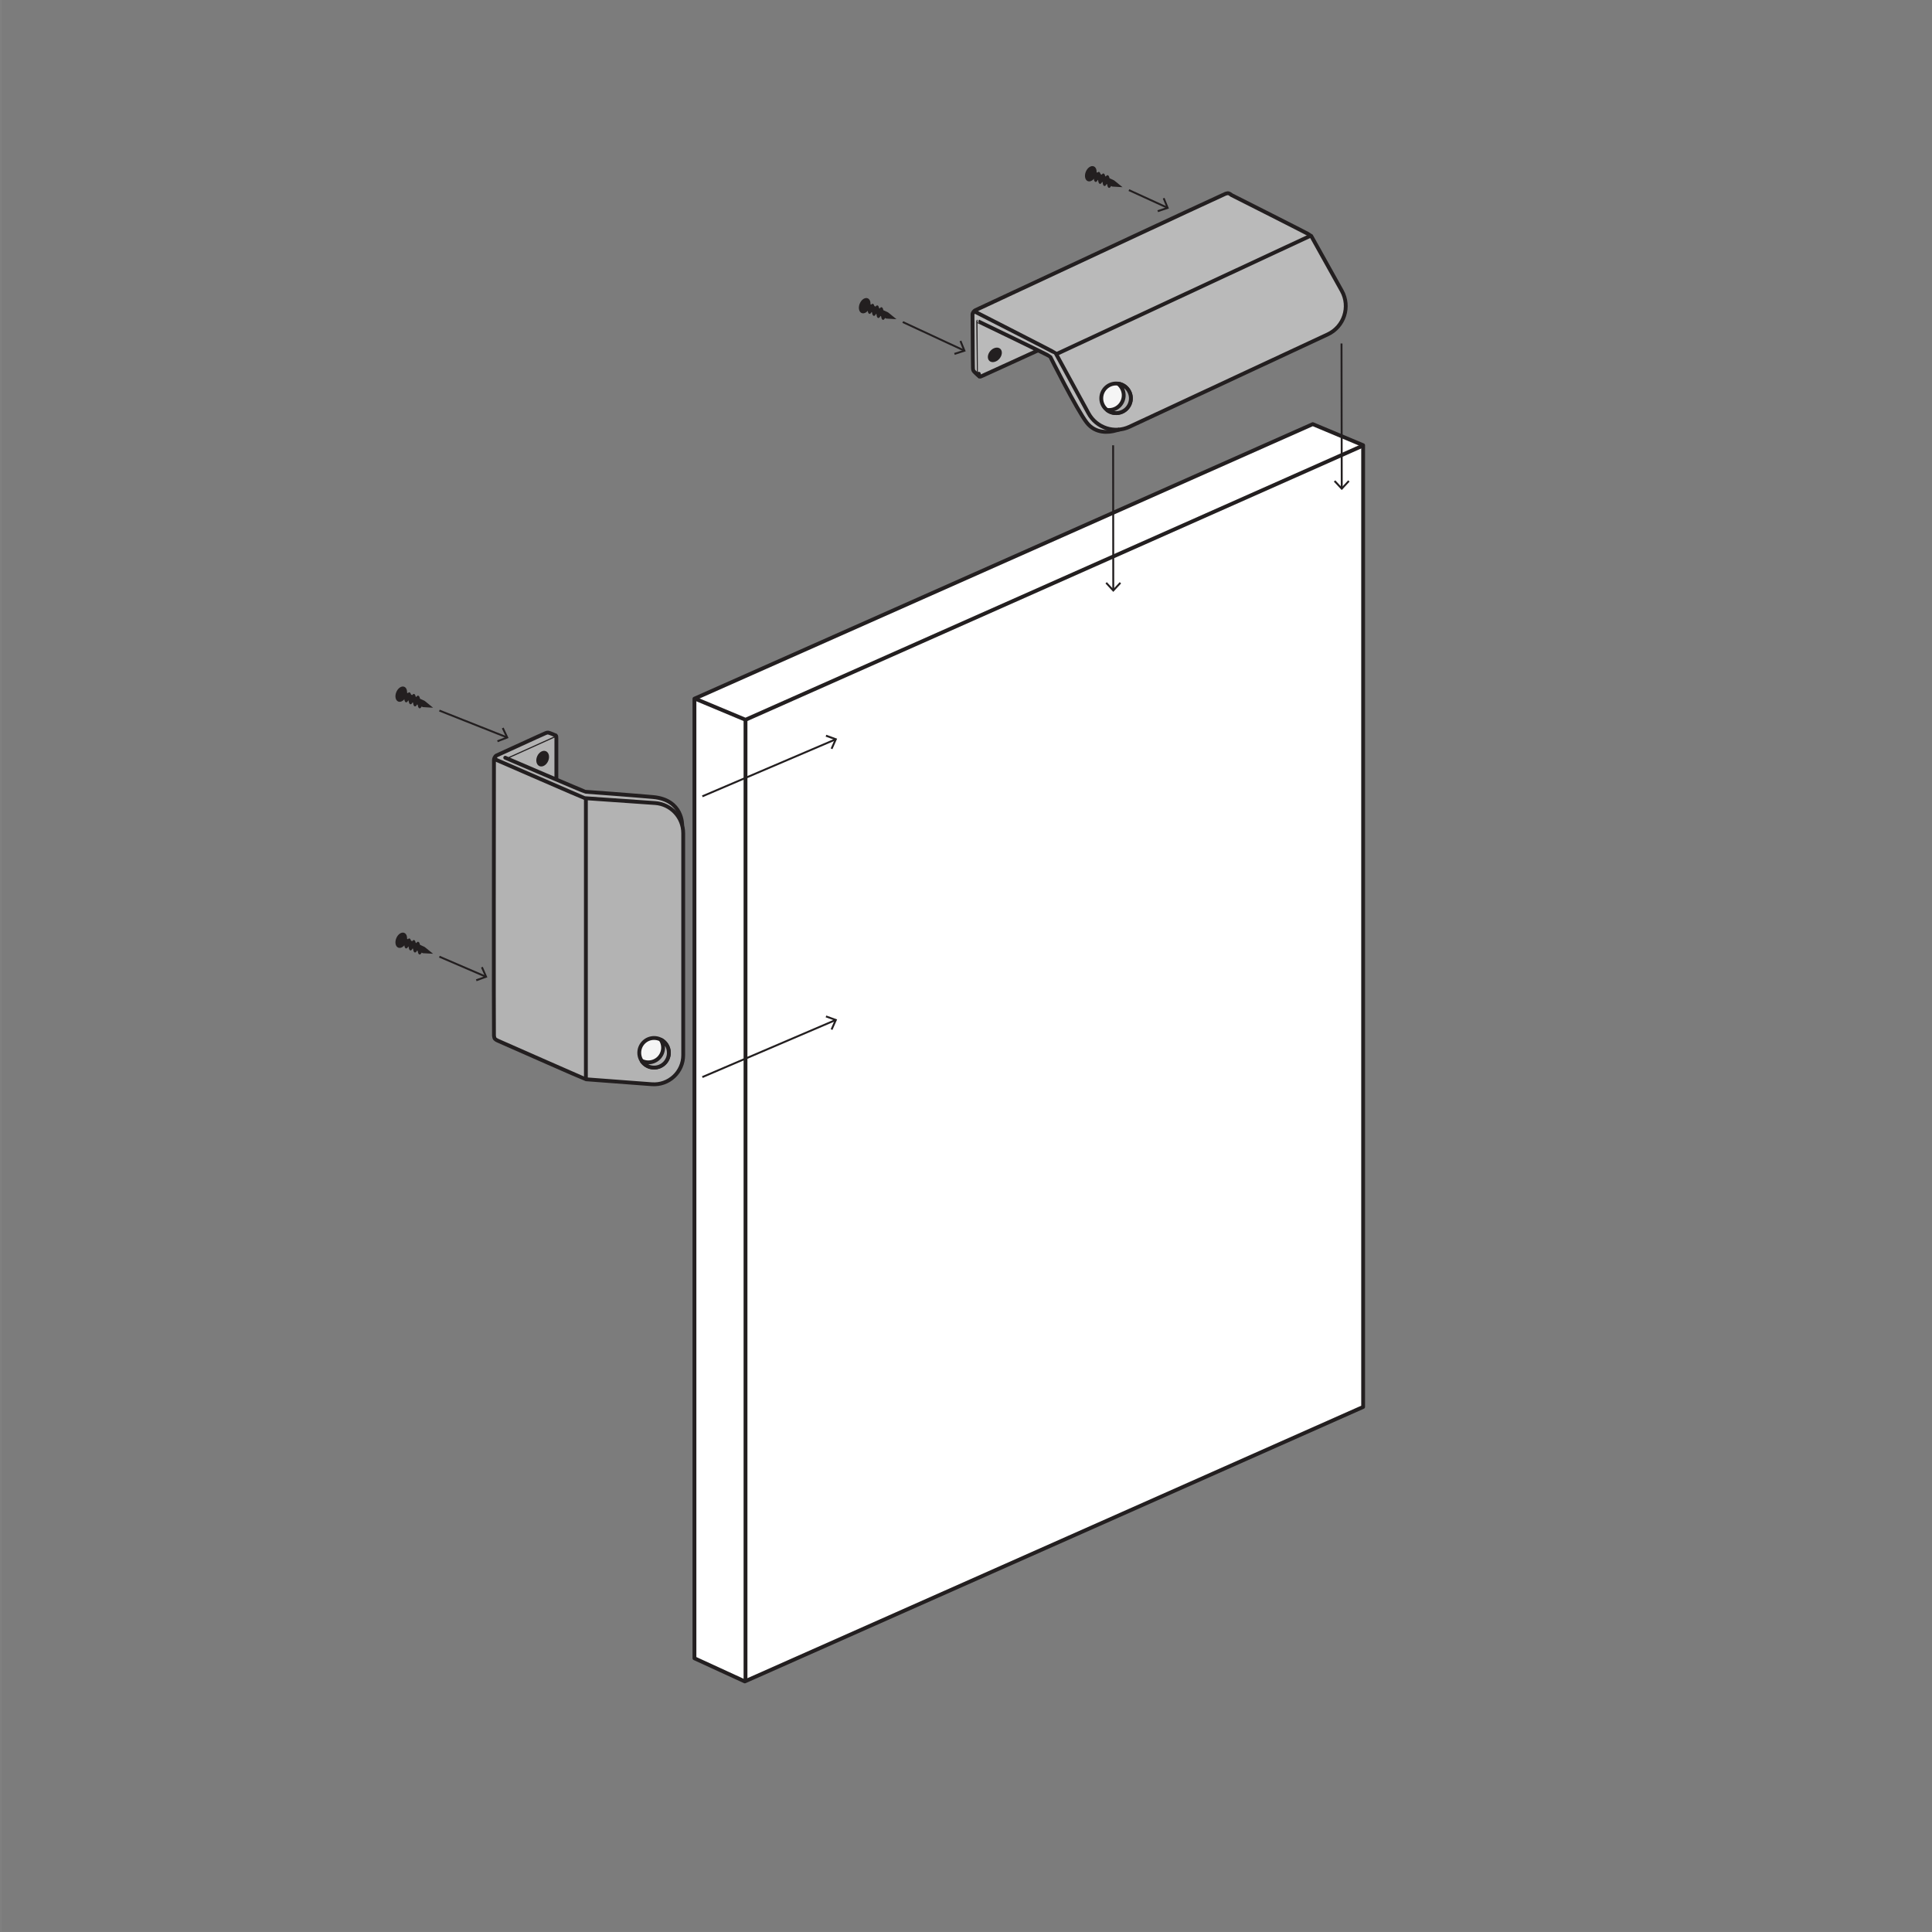
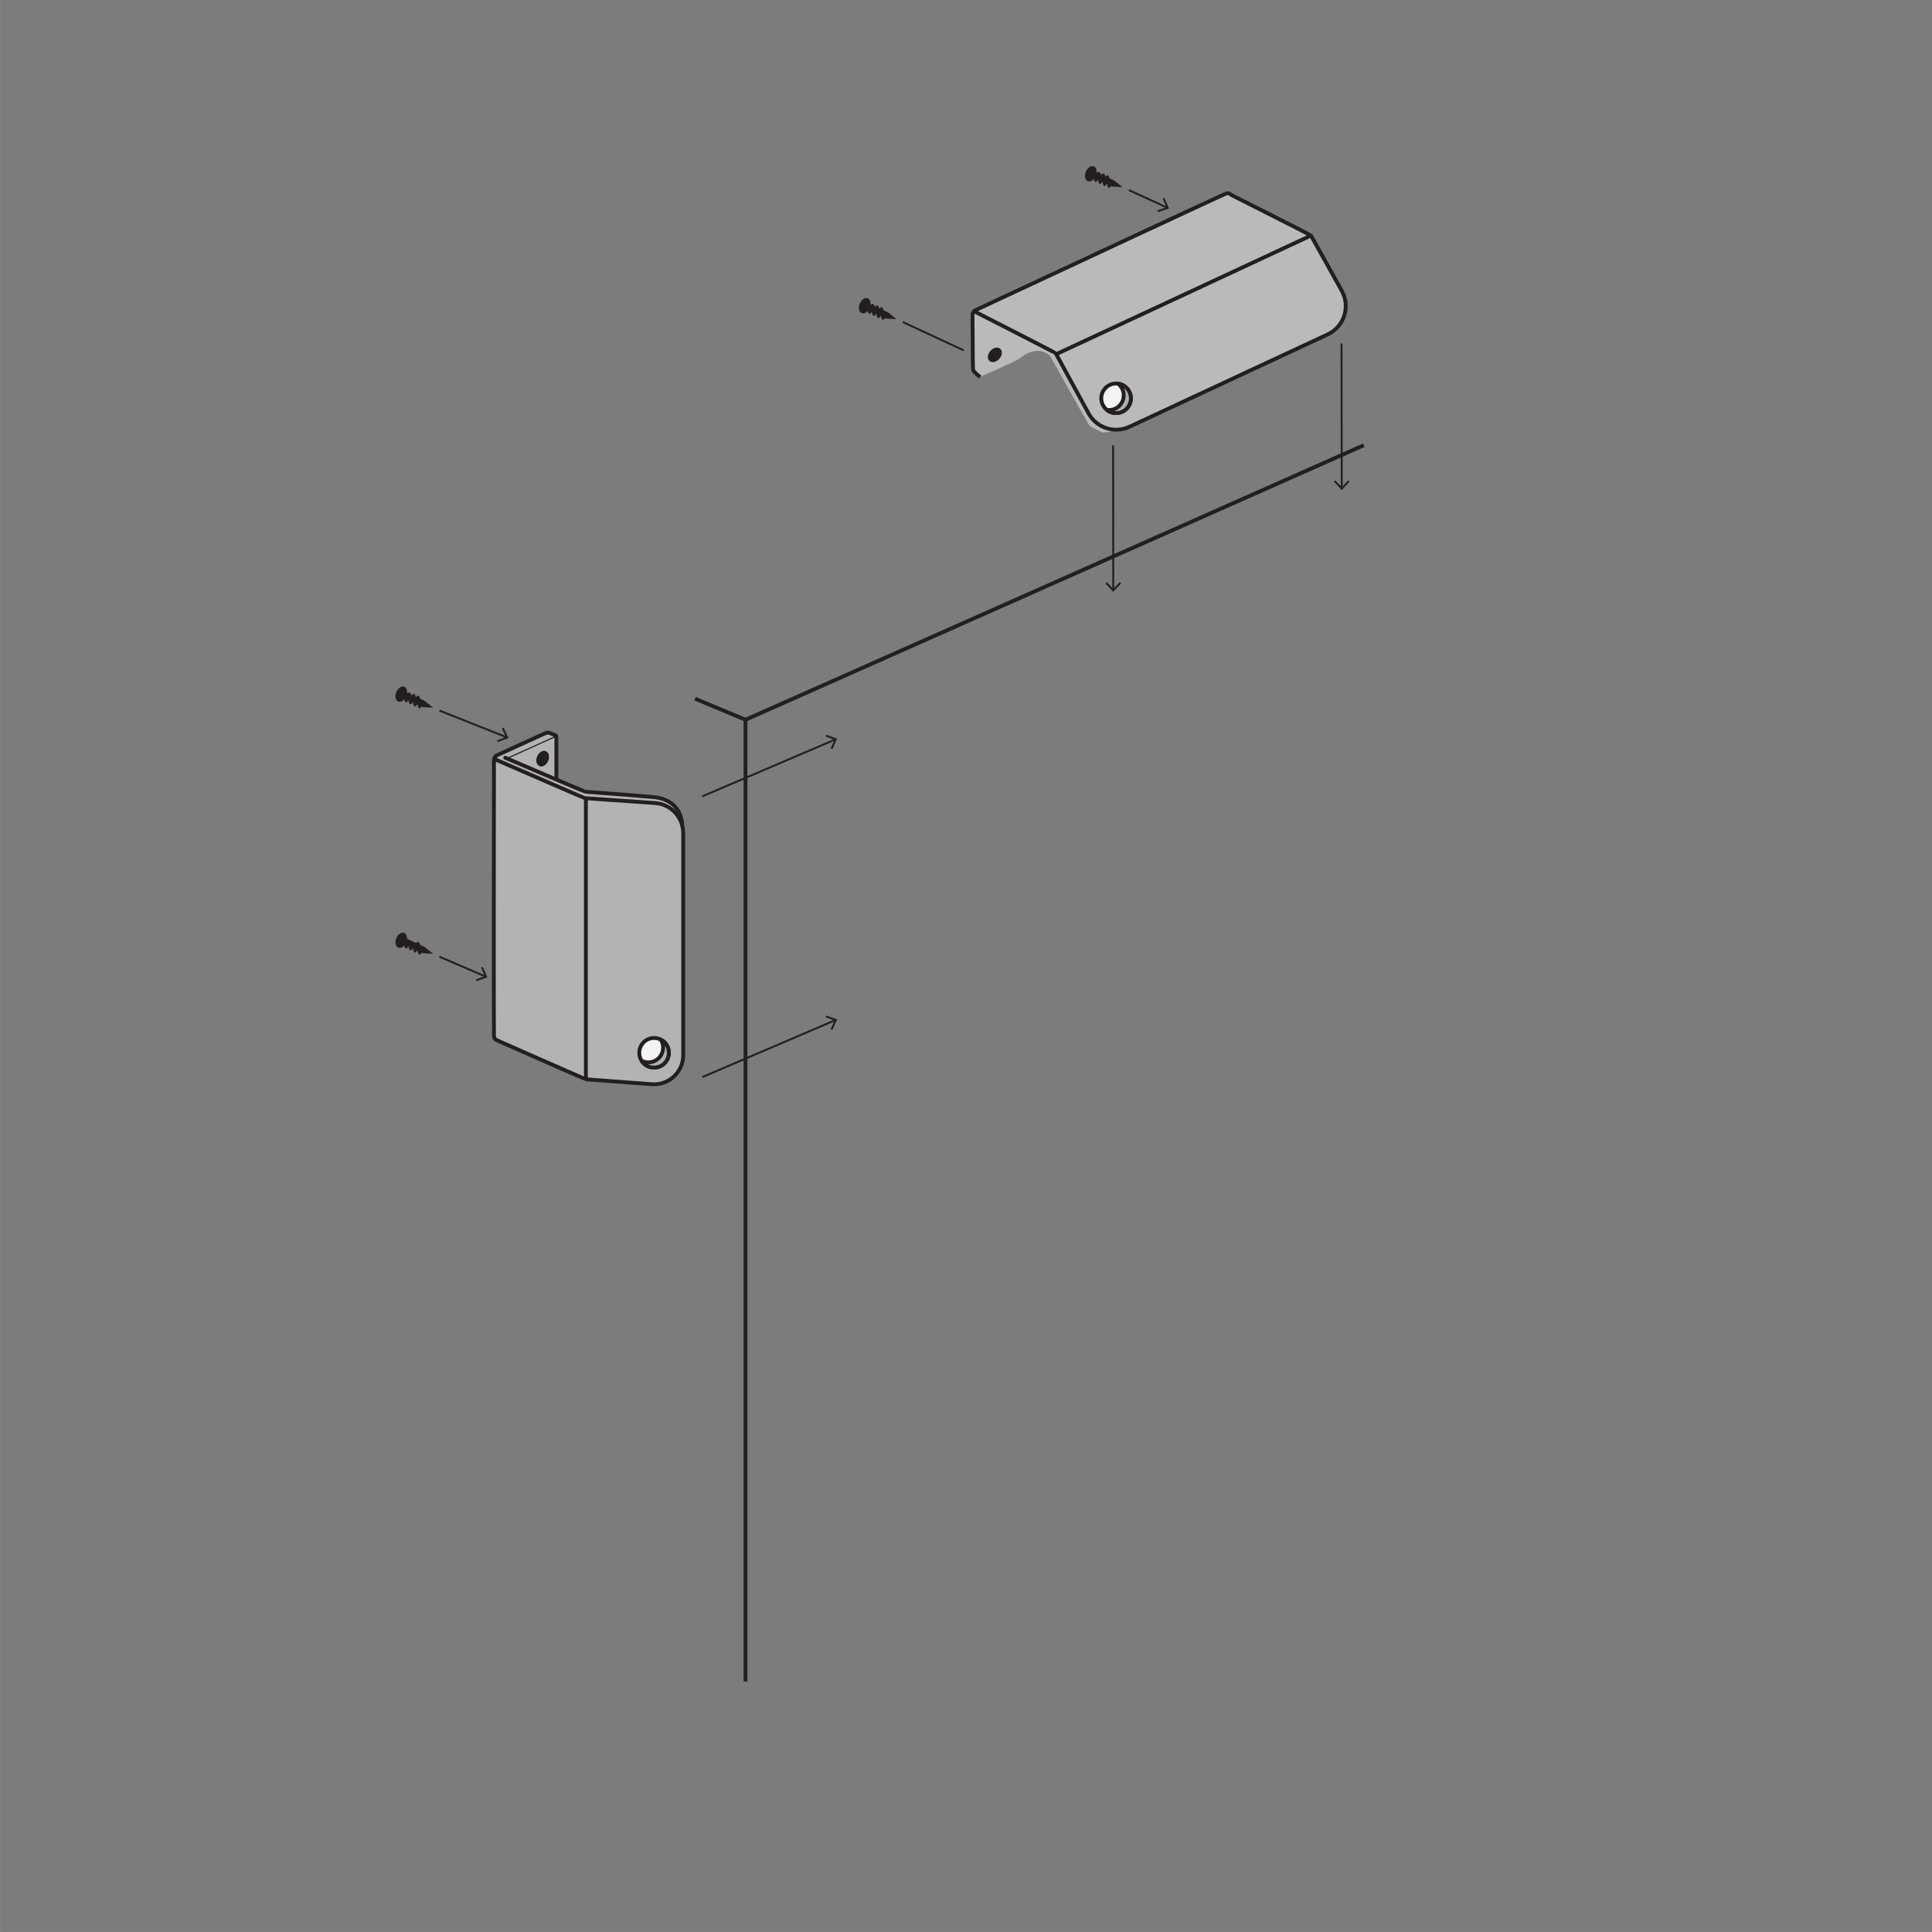
<svg xmlns="http://www.w3.org/2000/svg" viewBox="0 0 252 252" version="1.1" id="Layer_1">
  <rect x="0" y="0" width="252" height="252" fill="#808080" stroke="none" />
  <defs>
    <style>
      .st0 {
        fill: #b0b0b0;
        stroke-linejoin: bevel;
      }

      .st0, .st1, .st2, .st3, .st4 {
        stroke: #231f20;
      }

      .st0, .st2, .st3, .st4 {
        stroke-width: .5px;
      }

      .st5 {
        fill: #231f20;
      }

      .st1 {
        stroke-width: .25px;
      }

      .st1, .st2 {
        fill: none;
      }

      .st1, .st4 {
        stroke-miterlimit: 10;
      }

      .st6 {
        fill: #302d2d;
        isolation: isolate;
        opacity: .05;
      }

      .st7 {
        fill: #bababa;
      }

      .st2, .st3 {
        stroke-linejoin: round;
      }

      .st3 {
        fill: #fff;
      }

      .st4 {
        fill: #f5f5f5;
      }
    </style>
  </defs>
  <path d="M76.26,140.892l9.615.546c1.028-.043,3.239-2.249,3.238-3.277-.004-4.547-.093-16.679-.136-31.124-.002-.756-.339-1.476-.922-1.959-.56-.464-1.365-.873-1.539-.983-.22-.139-10.176-.784-10.176-.784,0,0-4.02-1.52-3.75-1.7s-.02-5.36-.02-5.36l-1.19-.79s-6.7,2.79-6.88,3.31c-.16.45.04,36.76.04,36.76l11.72,5.36Z" class="st7" />
  <rect height="252" width="252" y="-.05" x=".25" class="st6" />
-   <polygon points="90.58 216.296 97.15 219.316 177.8 183.516 177.8 58.072 171.23 55.322 90.58 91.132 90.58 216.296" class="st3" />
  <polyline points="177.89 58.072 97.24 93.882 90.66 91.132" class="st2" />
  <line y2="219.316" x2="97.24" y1="93.882" x1="97.24" class="st2" />
  <g>
    <path d="M64.76,98.542c-.26.13-.2.49.02.59,0,0,11.416,4.967,11.501,4.977.071.008,5.397.376,9.164.636,2.068.143,3.668,1.861,3.668,3.934v28.941c.005,2.217-1.877,3.968-4.087,3.802-3.695-.278-8.56-.644-8.606-.647-.1-.006-11.51-5.043-11.51-5.043-.31-.16-.44-.22-.48-.63s0-35.52,0-36c0-.16.13-.46.33-.56.46-.2,5.9-2.71,6.39-2.91.31-.13.37-.08.63.01.19.07.48.17.79.35" class="st2" />
    <line y2="104.132" x2="76.42" y1="140.702" x1="76.42" class="st2" />
    <path d="M88.979,107.657s.134-3.337-3.795-3.695c-2.114-.192-8.721-.692-8.815-.688-.109.005-10.469-4.442-10.469-4.442,0,.01,5.95-2.68,6.23-2.81.42-.19.44-.08.44.26v5.49" class="st2" />
    <ellipse transform="translate(-48.257 124.09) rotate(-66.347)" ry=".78" rx="1.06" cy="98.955" cx="70.782" class="st5" />
  </g>
  <g>
    <line y2="96.459" x2="108.94" y1="103.869" x1="91.61" class="st1" />
    <polygon points="108.58 97.719 108.35 97.619 108.85 96.499 107.69 96.079 107.78 95.839 109.19 96.349 108.58 97.719" class="st5" />
  </g>
  <g>
    <line y2="63.652" x2="175.01" y1="44.802" x1="174.98" class="st1" />
    <polygon points="173.98 62.822 174.17 62.652 175.01 63.552 175.85 62.652 176.03 62.822 175.01 63.922 173.98 62.822" class="st5" />
  </g>
  <g>
    <line y2="76.932" x2="145.21" y1="58.082" x1="145.19" class="st1" />
    <polygon points="144.19 76.102 144.37 75.932 145.21 76.832 146.05 75.932 146.23 76.102 145.21 77.202 144.19 76.102" class="st5" />
  </g>
  <g>
    <line y2="133.069" x2="108.94" y1="140.489" x1="91.61" class="st1" />
    <polygon points="108.58 134.339 108.35 134.239 108.85 133.109 107.69 132.689 107.78 132.459 109.19 132.969 108.58 134.339" class="st5" />
  </g>
  <g>
    <g>
      <line y2="96.162" x2="66.08" y1="92.682" x1="57.31" class="st1" />
      <polygon points="64.93 96.802 64.84 96.572 65.99 96.122 65.46 95.012 65.69 94.902 66.33 96.262 64.93 96.802" class="st5" />
    </g>
    <polygon points="55.16 92.232 56.49 92.312 55.38 91.412 53.01 90.322 52.74 91.132 55.16 92.232" class="st5" />
    <ellipse transform="translate(-51.307 104.502) rotate(-67.641)" ry=".7" rx="1.04" cy="90.542" cx="52.337" class="st5" />
    <path d="M53.35,90.942c-.03.27-.12.52-.25.62-.17.14-.33-.03-.37-.38-.01-.12,0-.25.02-.37" class="st5" />
    <g>
      <path d="M53.02,90.872c.04-.23.12-.43.24-.52.17-.14.33.03.37.38.01.09.01.18,0,.27" class="st5" />
      <path d="M53.92,91.192c-.03.27-.12.52-.25.62-.17.14-.33-.03-.37-.38-.01-.12,0-.25.02-.37" class="st5" />
    </g>
    <g>
      <path d="M53.62,91.082c.04-.23.12-.43.24-.52.17-.14.33.03.37.38.01.09.01.18,0,.27" class="st5" />
      <path d="M54.51,91.462c-.03.27-.12.52-.25.62-.17.14-.33.02-.37-.38-.01-.12,0-.25.02-.37" class="st5" />
    </g>
    <g>
      <path d="M54.17,91.302c.04-.23.12-.43.24-.52.17-.14.34.07.37.38.01.09.01.18,0,.27" class="st5" />
      <path d="M55.11,91.722c-.03.27-.12.52-.25.62-.17.14-.33-.03-.37-.38-.01-.12,0-.25.02-.37" class="st5" />
    </g>
  </g>
  <g>
    <g>
      <line y2="127.372" x2="63.32" y1="124.782" x1="57.31" class="st1" />
      <polygon points="62.16 127.982 62.08 127.742 63.24 127.332 62.74 126.202 62.97 126.102 63.57 127.472 62.16 127.982" class="st5" />
    </g>
    <polygon points="55.16 124.332 56.49 124.402 55.38 123.512 53.01 122.422 52.74 123.232 55.16 124.332" class="st5" />
    <ellipse transform="translate(-80.994 124.391) rotate(-67.641)" ry=".7" rx="1.04" cy="122.642" cx="52.338" class="st5" />
    <path d="M53.35,123.042c-.03.27-.12.52-.25.62-.17.14-.33-.03-.37-.38-.01-.12,0-.25.02-.37" class="st5" />
    <g>
-       <path d="M53.02,122.972c.04-.23.12-.43.24-.52.17-.14.33.03.37.38.01.09.01.18,0,.27" class="st5" />
      <path d="M53.92,123.292c-.03.27-.12.52-.25.63-.17.14-.33-.03-.37-.38-.01-.12,0-.25.02-.37" class="st5" />
    </g>
    <g>
-       <path d="M53.62,123.182c.04-.23.12-.43.24-.52.17-.14.33.03.37.38.01.09.01.18,0,.27" class="st5" />
      <path d="M54.51,123.562c-.03.27-.12.52-.25.62-.17.14-.33.02-.37-.38-.01-.12,0-.25.02-.37" class="st5" />
    </g>
    <g>
      <path d="M54.17,123.402c.04-.23.12-.43.24-.52.17-.14.34.07.37.38.01.09.01.18,0,.27" class="st5" />
      <path d="M55.11,123.822c-.03.27-.12.52-.25.63-.17.14-.33-.03-.37-.38-.01-.12,0-.25.02-.37" class="st5" />
    </g>
  </g>
  <g>
    <g>
      <line y2="27.076" x2="152.227" y1="24.796" x1="147.247" class="st1" />
      <polygon points="151.047 27.666 150.967 27.426 152.137 27.036 151.667 25.896 151.897 25.806 152.467 27.196 151.047 27.666" class="st5" />
    </g>
    <polygon points="145.087 24.336 146.417 24.416 145.317 23.526 142.947 22.436 142.677 23.246 145.087 24.336" class="st5" />
    <ellipse transform="translate(67.194 145.621) rotate(-67.641)" ry=".7" rx="1.04" cy="22.663" cx="142.276" class="st5" />
    <path d="M143.287,23.056c-.03.27-.12.52-.25.63-.17.14-.33-.03-.37-.38-.01-.12,0-.25.02-.37" class="st5" />
    <g>
      <path d="M142.957,22.986c.04-.23.12-.43.24-.52.17-.14.33.03.37.38.01.09.01.18,0,.27" class="st5" />
      <path d="M143.857,23.306c-.03.27-.12.52-.25.63-.17.14-.33-.03-.37-.38-.01-.12,0-.25.02-.37" class="st5" />
    </g>
    <g>
      <path d="M143.557,23.196c.04-.23.12-.43.24-.52.17-.14.33.03.37.38.01.09.01.18,0,.27" class="st5" />
      <path d="M144.447,23.576c-.03.27-.12.52-.25.63-.17.14-.33.02-.37-.38-.01-.12,0-.25.02-.37" class="st5" />
    </g>
    <g>
      <path d="M144.107,23.416c.04-.23.12-.43.24-.52.17-.14.34.07.37.38.01.09.01.18,0,.27" class="st5" />
      <path d="M145.037,23.826c-.03.27-.12.52-.25.63-.17.14-.33-.03-.37-.38-.01-.12,0-.25.02-.37" class="st5" />
    </g>
  </g>
  <g>
    <g>
      <line y2="45.703" x2="125.712" y1="42.003" x1="117.752" class="st1" />
-       <polygon points="124.532 46.283 124.452 46.043 125.622 45.663 125.162 44.523 125.392 44.423 125.962 45.823 124.532 46.283" class="st5" />
    </g>
    <polygon points="115.602 41.553 116.932 41.633 115.832 40.743 113.452 39.653 113.182 40.463 115.602 41.553" class="st5" />
    <ellipse transform="translate(33.008 129.011) rotate(-67.641)" ry=".7" rx="1.04" cy="39.871" cx="112.786" class="st5" />
    <path d="M113.792,40.263c-.03.27-.12.52-.25.63-.17.14-.33-.03-.37-.38-.01-.12,0-.25.02-.37" class="st5" />
    <g>
      <path d="M113.462,40.193c.04-.23.12-.43.24-.52.17-.14.33.03.37.38.01.09.01.18,0,.27" class="st5" />
      <path d="M114.362,40.523c-.03.27-.12.52-.25.63-.17.14-.33-.03-.37-.38-.01-.12,0-.25.02-.37" class="st5" />
    </g>
    <g>
      <path d="M114.062,40.403c.04-.23.12-.43.24-.52.17-.14.33.03.37.38.01.09.01.18,0,.27" class="st5" />
      <path d="M114.952,40.793c-.03.27-.12.52-.25.63-.17.14-.33.02-.37-.38-.01-.12,0-.25.02-.37" class="st5" />
    </g>
    <g>
      <path d="M114.612,40.633c.04-.23.12-.43.24-.52.17-.14.34.07.37.38.01.09.01.18,0,.27" class="st5" />
      <path d="M115.552,41.043c-.03.27-.12.52-.25.63-.17.14-.33-.03-.37-.38-.01-.12,0-.25.02-.37" class="st5" />
    </g>
  </g>
  <path d="M76.369,104.109" class="st2" />
  <g>
    <circle r="1.93" cy="137.319" cx="85.312" class="st4" />
    <path d="M87.242,137.319c0,1.07-.86,1.93-1.93,1.93-.69,0-1.3-.36-1.64-.9.27.14.57.22.89.22,1.07,0,1.93-.86,1.93-1.93,0-.38-.12-.74-.31-1.04.63.31,1.06.96,1.06,1.72Z" class="st0" />
  </g>
  <g>
    <path d="M160.288,25.188s-33.001,15.146-33.341,15.481c-.395.383-.096,7.634-.096,7.634l1.218.745s4.621-2.034,4.867-2.244c2.484-2.119,4.064-.34,4.064-.34,0,0,4.955,8.968,5.174,9.109.244.157.947.514,1.56.823.202.102,2.519-.346,2.519-.346,13.585-6.28,23.669-10.919,27.906-12.887.933-.433,1.576-3.527,1.181-4.477l-4.307-8.158-10.747-5.34Z" class="st7" />
    <g>
      <path d="M127.833,49.158c-.294-.205-.507-.426-.651-.568-.191-.198-.262-.231-.275-.567-.026-.529-.046-6.52-.059-7.021.006-.224.223-.468.368-.536.435-.203,32.247-15.06,32.635-15.196s.498-.044.774.169c0,0,10.322,5.195,10.371,5.284.021.039,2.247,4.031,4.017,7.203,1.157,2.075.307,4.693-1.846,5.696l-25.848,12.042c-1.965.915-4.301.149-5.34-1.754-1.786-3.275-4.233-7.758-4.28-7.836-.045-.073-10.307-5.304-10.307-5.304-.184-.157-.535-.06-.543.231" class="st2" />
      <line y2="30.754" x2="170.929" y1="46.191" x1="137.777" class="st2" />
-       <path d="M135.406,45.703s-7.002,3.19-7.31,3.334-.416.172-.421-.289c-0-.309-.073-6.838-.082-6.834,0,0,9.345,4.492,9.387,4.593.036.087,3.468,6.929,4.767,8.608,1.144,1.478,2.868,1.309,3.829,1.026l.445-.114" class="st2" />
      <ellipse transform="translate(9.254 113.06) rotate(-48.622)" ry=".78" rx="1.06" cy="46.287" cx="129.764" class="st5" />
    </g>
    <path d="M137.735,46.154" class="st2" />
    <g>
      <circle r="1.93" cy="51.954" cx="145.574" class="st4" />
      <path d="M146.388,53.703c.97-.452,1.387-1.594.935-2.564-.291-.626-.875-1.027-1.508-1.107.241.186.44.424.575.714.452.97.035,2.113-.935,2.564-.344.16-.721.204-1.074.158.547.44,1.318.556,2.007.235Z" class="st0" />
    </g>
  </g>
</svg>